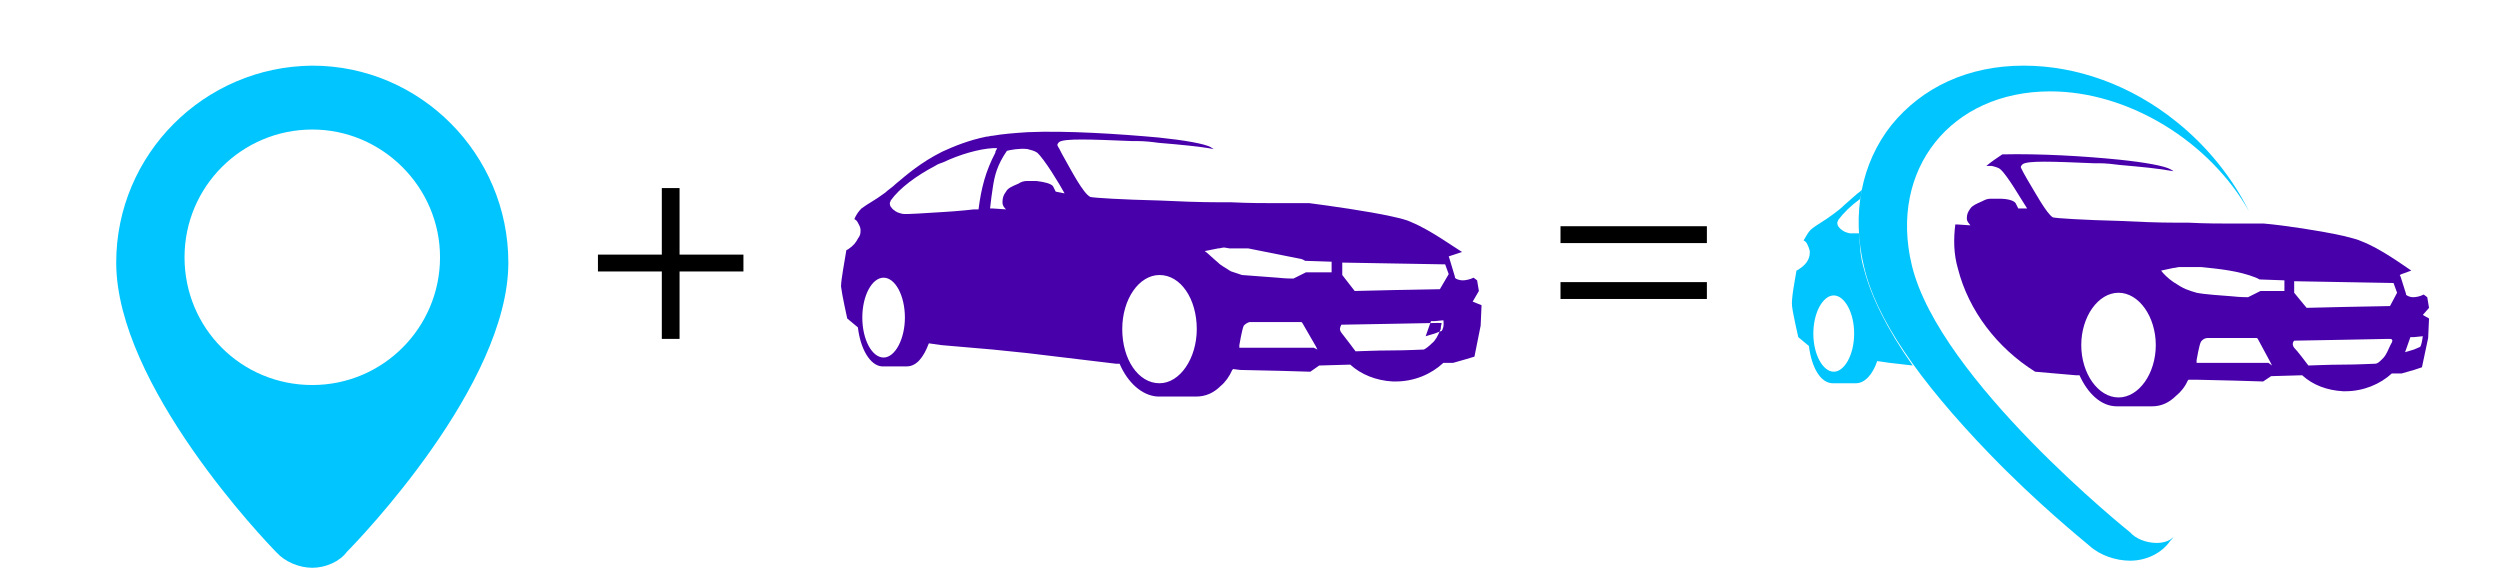
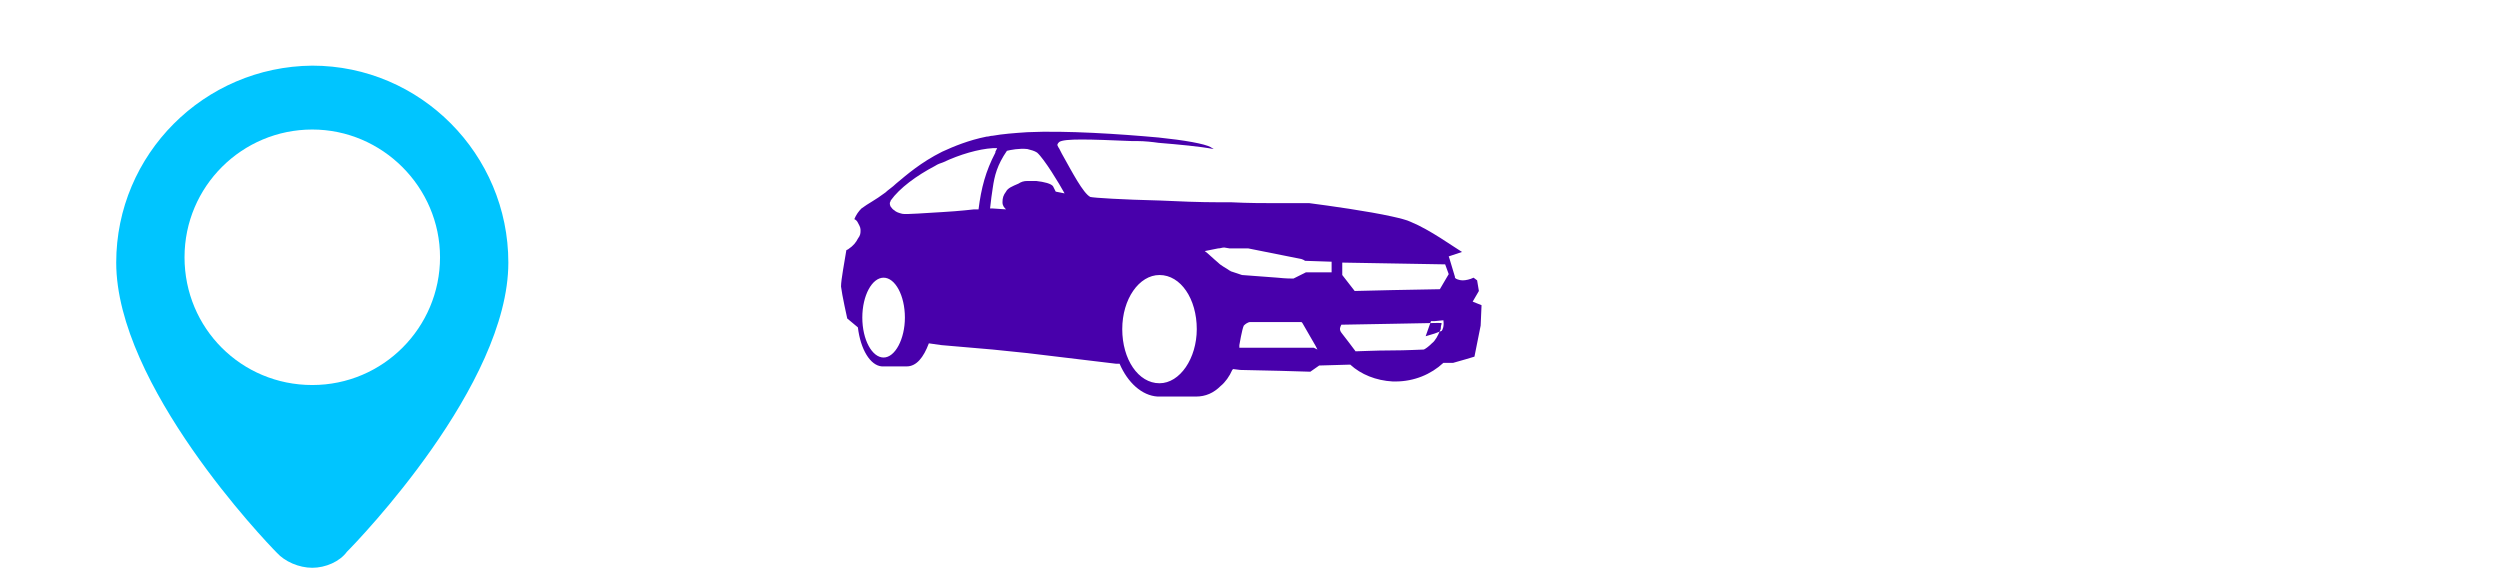
<svg xmlns="http://www.w3.org/2000/svg" version="1.1" id="Laag_1" x="0px" y="0px" viewBox="0 0 281.8 65.5" style="enable-background:new 0 0 281.8 65.5;" xml:space="preserve">
  <style type="text/css">
	.st0{fill-rule:evenodd;clip-rule:evenodd;fill:#4800AB;}
	.st1{fill-rule:evenodd;clip-rule:evenodd;fill:#00C5FF;}
	.st2{fill:#00C5FF;}
	.st3{fill:#4800AB;}
</style>
  <path class="st0" d="M166,34l0.7-1.2l-0.2-1.2l-0.4-0.3c-0.4,0.2-0.9,0.3-1.2,0.3c-0.5,0-0.8-0.2-0.8-0.2l-0.1-0.1v-0.1l-0.6-2  l-0.1-0.3l0.3-0.1l1.2-0.4c-1-0.6-3.6-2.5-5.8-3.4c-0.4-0.2-1.2-0.4-2.1-0.6c-2.7-0.6-7-1.2-9.3-1.5c-0.7,0-1.9,0-3.4,0  c-1.6,0-3.5,0-5.4-0.1h-1.3c-2.3,0-4.7-0.1-6.8-0.2c-4.2-0.1-7.4-0.3-7.8-0.4c-0.8-0.4-2.1-2.9-3-4.5c-0.3-0.5-0.5-1-0.6-1.1  c-0.2-0.3-0.1-0.4,0.1-0.6c0.6-0.4,3.4-0.3,8.2-0.1h0.6c0.8,0,1.7,0.1,2.4,0.2c2.4,0.2,4.6,0.4,6.2,0.7c-0.1-0.1-0.2-0.1-0.3-0.2  c-0.7-0.4-3-0.8-5.9-1.1c-4.4-0.4-10.4-0.8-14.8-0.6c-1.5,0.1-2.8,0.2-3.9,0.4c-0.3,0-0.4,0.1-0.7,0.1c-2,0.4-3.7,1.1-5,1.7  c-2.4,1.2-4,2.6-5.2,3.6c-0.4,0.4-0.9,0.7-1.2,1c-1.2,0.9-1.9,1.2-2.7,1.8c-0.3,0.3-0.6,0.7-0.8,1.2l0,0c0.2,0.1,0.3,0.2,0.4,0.4  c0.1,0.2,0.3,0.5,0.3,0.8c0,0.4,0,0.6-0.3,1c-0.2,0.4-0.5,0.8-1.1,1.2l-0.2,0.1c-0.2,1.3-0.6,3.3-0.6,4.1c0.1,0.9,0.7,3.6,0.7,3.6  l1.2,1c0.3,2.5,1.4,4.3,2.7,4.4l0,0c0.1,0,0.1,0,0.2,0c0.1,0,0.1,0,0.2,0h2.4c1.1,0,1.9-1,2.5-2.6l1.4,0.2l5.8,0.5l3.9,0.4l10,1.2  h0.4c0.9,2.1,2.5,3.6,4.3,3.7l0,0c0.1,0,0.2,0,0.3,0c0.1,0,0.2,0,0.2,0h3.7h0.1c1.1,0,2-0.4,2.8-1.2c0.5-0.4,1-1.1,1.3-1.8l0.1-0.1  l0.8,0.1l4.5,0.1l3.4,0.1l1-0.7l3.5-0.1c1.2,1.1,2.9,1.8,4.8,1.9c0.1,0,0.2,0,0.3,0c2.1,0,4-0.8,5.4-2.1h1.1l1.4-0.4l1-0.3l0.7-3.5  l0.1-2.3L166,34z M99.6,40.3c-1.3,0-2.4-2-2.4-4.5c0-2.5,1.1-4.5,2.4-4.5c1.3,0,2.4,2,2.4,4.5C102,38.2,100.9,40.3,99.6,40.3z   M110,23.6h-0.2c0,0-1.7,0.2-3.5,0.3c-1.9,0.1-4.2,0.3-4.6,0.2c-0.4-0.1-0.7-0.2-0.9-0.4c-0.2-0.1-0.3-0.3-0.4-0.4l0,0  c-0.1-0.2-0.1-0.3-0.1-0.4c0-0.1,0.1-0.2,0.1-0.3c1-1.4,2.9-2.8,5-3.9c0.3-0.2,0.6-0.3,0.9-0.4c1.9-0.9,4-1.5,5.6-1.6h0.2h0.3  l-0.2,0.4v0.1c-1.1,2.1-1.6,4-1.9,6.4L110,23.6z M119,21.6c-0.1-0.2-0.2-0.4-0.3-0.6c-0.2-0.3-1-0.5-1.9-0.6c-0.4,0-0.6,0-1,0  s-0.7,0.1-1,0.3c-0.7,0.3-1.2,0.5-1.4,0.9c-0.3,0.4-0.4,0.7-0.4,1.2c0,0.4,0.2,0.6,0.4,0.8l-1.5-0.1h-0.3c0.1-0.9,0.2-1.7,0.3-2.3  c0.2-1.4,0.5-2.6,1.6-4.2c0.4-0.1,1.4-0.3,2.3-0.2c0.4,0.1,0.8,0.2,1.1,0.4c0.8,0.7,2.5,3.5,3.1,4.6L119,21.6z M130.7,43.2  c-2.4,0-4.2-2.7-4.2-6.1c0-3.4,1.9-6.1,4.2-6.1c2.4,0,4.2,2.7,4.2,6.1C134.9,40.4,133,43.2,130.7,43.2z M148.1,39.2h-4h-4.1h-0.3  v-0.3c0,0,0.3-1.8,0.5-2.2c0.4-0.4,0.7-0.4,0.7-0.4h3.1h2.5h0.2l0.1,0.1l1.5,2.6l0.2,0.4L148.1,39.2z M138.6,28h0.2  c0.6,0,1.2,0,1.9,0l6,1.2c0.3,0.1,0.4,0.2,0.4,0.2l0,0l0,0l3,0.1v1.2h-2.7h-0.1h-0.1l-1.4,0.7c-0.2,0-0.9,0-1.8-0.1L140,31l-1.2-0.4  c-0.1,0-0.1-0.1-0.2-0.1c-0.4-0.3-0.9-0.5-1.3-0.9c-0.6-0.5-1.2-1.1-1.5-1.3c0.5-0.1,1-0.2,1.5-0.3c0.3,0,0.4-0.1,0.7-0.1   M162.4,37.1l-0.1,0.2l0,0c-0.2,0.5-0.5,1.1-0.9,1.4c-0.4,0.4-0.7,0.6-0.9,0.7c-0.3,0-1.9,0.1-3.7,0.1s-3.5,0.1-4,0.1  c-0.3-0.4-1.2-1.6-1.6-2.1c-0.3-0.4-0.1-0.7,0-0.9l5.6-0.1l5.3-0.1c0.4,0,0.4,0,0.4,0.1C162.5,36.5,162.4,36.7,162.4,37.1z   M162.3,32.6l-5.4,0.1l-4.2,0.1l-1.4-1.8v-1.4l5.8,0.1l5.8,0.1l0.4,1.1L162.3,32.6z M162.5,37.3l-0.8,0.3l-1,0.3l0.6-1.7h0.4l1-0.1  C162.8,36.8,162.6,37.2,162.5,37.3z" />
  <g>
-     <path class="st1" d="M210.1,30.3c-0.4-1.3-0.5-2.7-0.5-4c-0.5,0-1,0-1.1,0c-0.4-0.1-0.7-0.2-0.9-0.4c-0.2-0.1-0.3-0.3-0.4-0.4l0,0   c-0.1-0.2-0.1-0.3-0.1-0.4c0-0.1,0.1-0.2,0.1-0.3c0.6-0.8,1.4-1.6,2.5-2.4c0.1-0.4,0.1-0.6,0.2-1c-0.8,0.6-1.4,1.2-2,1.7   c-0.4,0.4-0.8,0.7-1.2,1c-1.2,0.9-1.9,1.2-2.6,1.8c-0.3,0.3-0.5,0.7-0.8,1.2l0,0c0.2,0.1,0.3,0.2,0.4,0.4c0.1,0.2,0.2,0.4,0.3,0.8   c0,0.3,0,0.6-0.2,1s-0.5,0.7-1.1,1.1l-0.2,0.1c-0.2,1.2-0.6,3.2-0.5,4c0.1,0.9,0.7,3.5,0.7,3.5l1.2,1c0.3,2.4,1.3,4.2,2.7,4.2l0,0   c0.1,0,0.1,0,0.2,0h0.1h2.3c1,0,1.9-1,2.4-2.5l1.4,0.2l2.6,0.3C212.7,37.1,210.9,33.4,210.1,30.3z M206.7,41.9   c-1.2,0-2.3-1.9-2.3-4.3c0-2.4,1.1-4.3,2.3-4.3s2.3,1.9,2.3,4.3S207.9,41.9,206.7,41.9z" />
-   </g>
-   <path class="st2" d="M243.1,61.2c-1.2,0-2.4-0.5-3-1.2c0,0-21.5-17.2-24.6-30.1c-2.6-10.8,4.4-19.6,15.6-19.6  c8.9,0,18,5.7,22.4,13.5c-1.9-3.8-4.7-7.3-8.2-10.1c-5.1-4.1-11.2-6.3-17.2-6.3c-6.2,0-11.4,2.4-14.9,6.7c-3.4,4.3-4.5,10-3.1,15.9  c1.3,5.8,6.1,12.8,14.1,21.1c5.5,5.7,10.6,9.8,11.3,10.4c1.2,1.1,3,1.7,4.6,1.7l0,0c1.9,0,3.6-0.9,4.5-2.2c0.1-0.1,0.3-0.3,0.4-0.5  C244.6,61,243.8,61.2,243.1,61.2z" />
-   <path class="st3" d="M273.8,34.7l-0.2-1.2l-0.4-0.3c-0.4,0.2-0.8,0.3-1.2,0.3c-0.4,0-0.7-0.2-0.7-0.2l-0.1-0.1v-0.1l-0.6-1.9  l-0.1-0.2l0.2-0.1l1.1-0.4c-0.9-0.6-3.5-2.5-5.6-3.3c-0.4-0.2-1.2-0.4-2-0.6c-2.7-0.6-6.7-1.2-9-1.4c-0.7,0-1.9,0-3.3,0  c-1.5,0-3.3,0-5.2-0.1h-1.3c-2.2,0-4.5-0.1-6.5-0.2c-4-0.1-7.2-0.3-7.5-0.4c-0.7-0.4-2-2.8-2.9-4.3c-0.3-0.5-0.5-0.9-0.6-1.1  c-0.2-0.3-0.1-0.4,0.1-0.6c0.6-0.4,3.3-0.3,8-0.1h0.6c0.8,0,1.6,0.1,2.4,0.2c2.3,0.2,4.4,0.4,6,0.7c-0.1-0.1-0.2-0.1-0.3-0.2  c-0.7-0.4-2.9-0.8-5.8-1.1c-3.9-0.4-9-0.7-13.2-0.6c-0.6,0.4-1.2,0.8-1.8,1.3c0.2,0,0.4,0,0.6,0c0.4,0.1,0.8,0.2,1,0.4  c0.8,0.7,2.4,3.5,3,4.4h-1c-0.1-0.2-0.2-0.4-0.3-0.6c-0.2-0.3-0.9-0.5-1.8-0.5c-0.3,0-0.6,0-1,0c-0.4,0-0.6,0.1-1,0.3  c-0.7,0.3-1.1,0.5-1.3,0.8c-0.3,0.4-0.4,0.7-0.4,1.1s0.2,0.5,0.4,0.8l-1.5-0.1h-0.2c-0.2,1.6-0.2,3.3,0.3,5  c1.2,4.7,4.4,8.9,8.7,11.6l4.6,0.4h0.4c0.9,2,2.4,3.5,4.2,3.5l0,0c0.1,0,0.2,0,0.2,0c0.1,0,0.2,0,0.2,0h3.5h0.1c1,0,1.9-0.4,2.7-1.2  c0.5-0.4,1-1,1.3-1.7l0.1-0.1h0.8l4.3,0.1l3.3,0.1l0.9-0.6l3.5-0.1c1.2,1.1,2.8,1.7,4.6,1.8c0.1,0,0.2,0,0.3,0c2,0,3.9-0.8,5.2-2  h1.1l1.4-0.4l0.9-0.3l0.7-3.3l0.1-2.2l-0.7-0.4L273.8,34.7z M238.8,44.8c-2.3,0-4.2-2.7-4.2-5.9s1.9-5.9,4.2-5.9  c2.3,0,4.2,2.7,4.2,5.9S241.1,44.8,238.8,44.8z M255.7,40.9h-3.8h-4h-0.3v-0.3c0,0,0.3-1.8,0.5-2.1c0.3-0.4,0.7-0.4,0.7-0.4h3h2.4  h0.2l0.1,0.1l1.4,2.6l0.2,0.4L255.7,40.9z M254.3,31.3c0.2,0.1,0.4,0.2,0.4,0.2l0,0l0,0l2.8,0.1v1.2H255h-0.1h-0.1l-1.4,0.7  c-0.2,0-0.9,0-1.8-0.1c-1.2-0.1-3-0.2-4-0.4c-1-0.3-1.4-0.4-2.6-1.2c-0.6-0.4-1.2-1-1.4-1.3c0.4-0.1,1-0.2,1.4-0.3  c0.3,0,0.4-0.1,0.7-0.1h0.4h0.2c0.6,0,1.2,0,1.8,0C250,30.3,252.3,30.5,254.3,31.3z M269.5,38.8l-0.1,0.2l0,0  c-0.2,0.4-0.4,1-0.8,1.4c-0.4,0.4-0.6,0.6-0.9,0.6s-1.9,0.1-3.6,0.1s-3.5,0.1-3.9,0.1c-0.3-0.4-1.2-1.6-1.6-2  c-0.3-0.4-0.1-0.7,0-0.8l5.5-0.1l5.1-0.1c0.4,0,0.4,0,0.4,0.1C269.7,38.3,269.7,38.5,269.5,38.8z M269.4,34.5l-5.2,0.1l-4.2,0.1  l-1.4-1.7v-1.3l5.6,0.1l5.6,0.1l0.4,1.1L269.4,34.5z M272.8,39.1l-0.7,0.3l-1,0.3l0.6-1.7h0.4l1-0.1C273,38.6,272.9,39,272.8,39.1z" />
+     </g>
  <path class="st2" d="M35.2,64c-1.5,0-3.1-0.7-4-1.7C29.9,61,13.1,43.4,13.1,29.6c0-12.2,9.9-22.1,22.1-22.2  c12.2,0,22.1,10,22.1,22.2c0,13.8-16.9,31.3-18.2,32.6C38.3,63.3,36.7,64,35.2,64z M35.2,14.6c-7.9,0-14.4,6.4-14.4,14.4  s6.4,14.4,14.4,14.4S49.6,36.9,49.6,29S43.1,14.6,35.2,14.6z" />
  <g>
-     <path d="M76.6,21.2v7.5h7.2v1.9h-7.2v7.6h-2v-7.6h-7.2v-1.9h7.2v-7.5H76.6z" />
-   </g>
+     </g>
  <g>
-     <path d="M175.9,27.4v-1.9h16.5v1.9H175.9z M175.9,33.7v-1.9h16.5v1.9H175.9z" />
-   </g>
+     </g>
</svg>